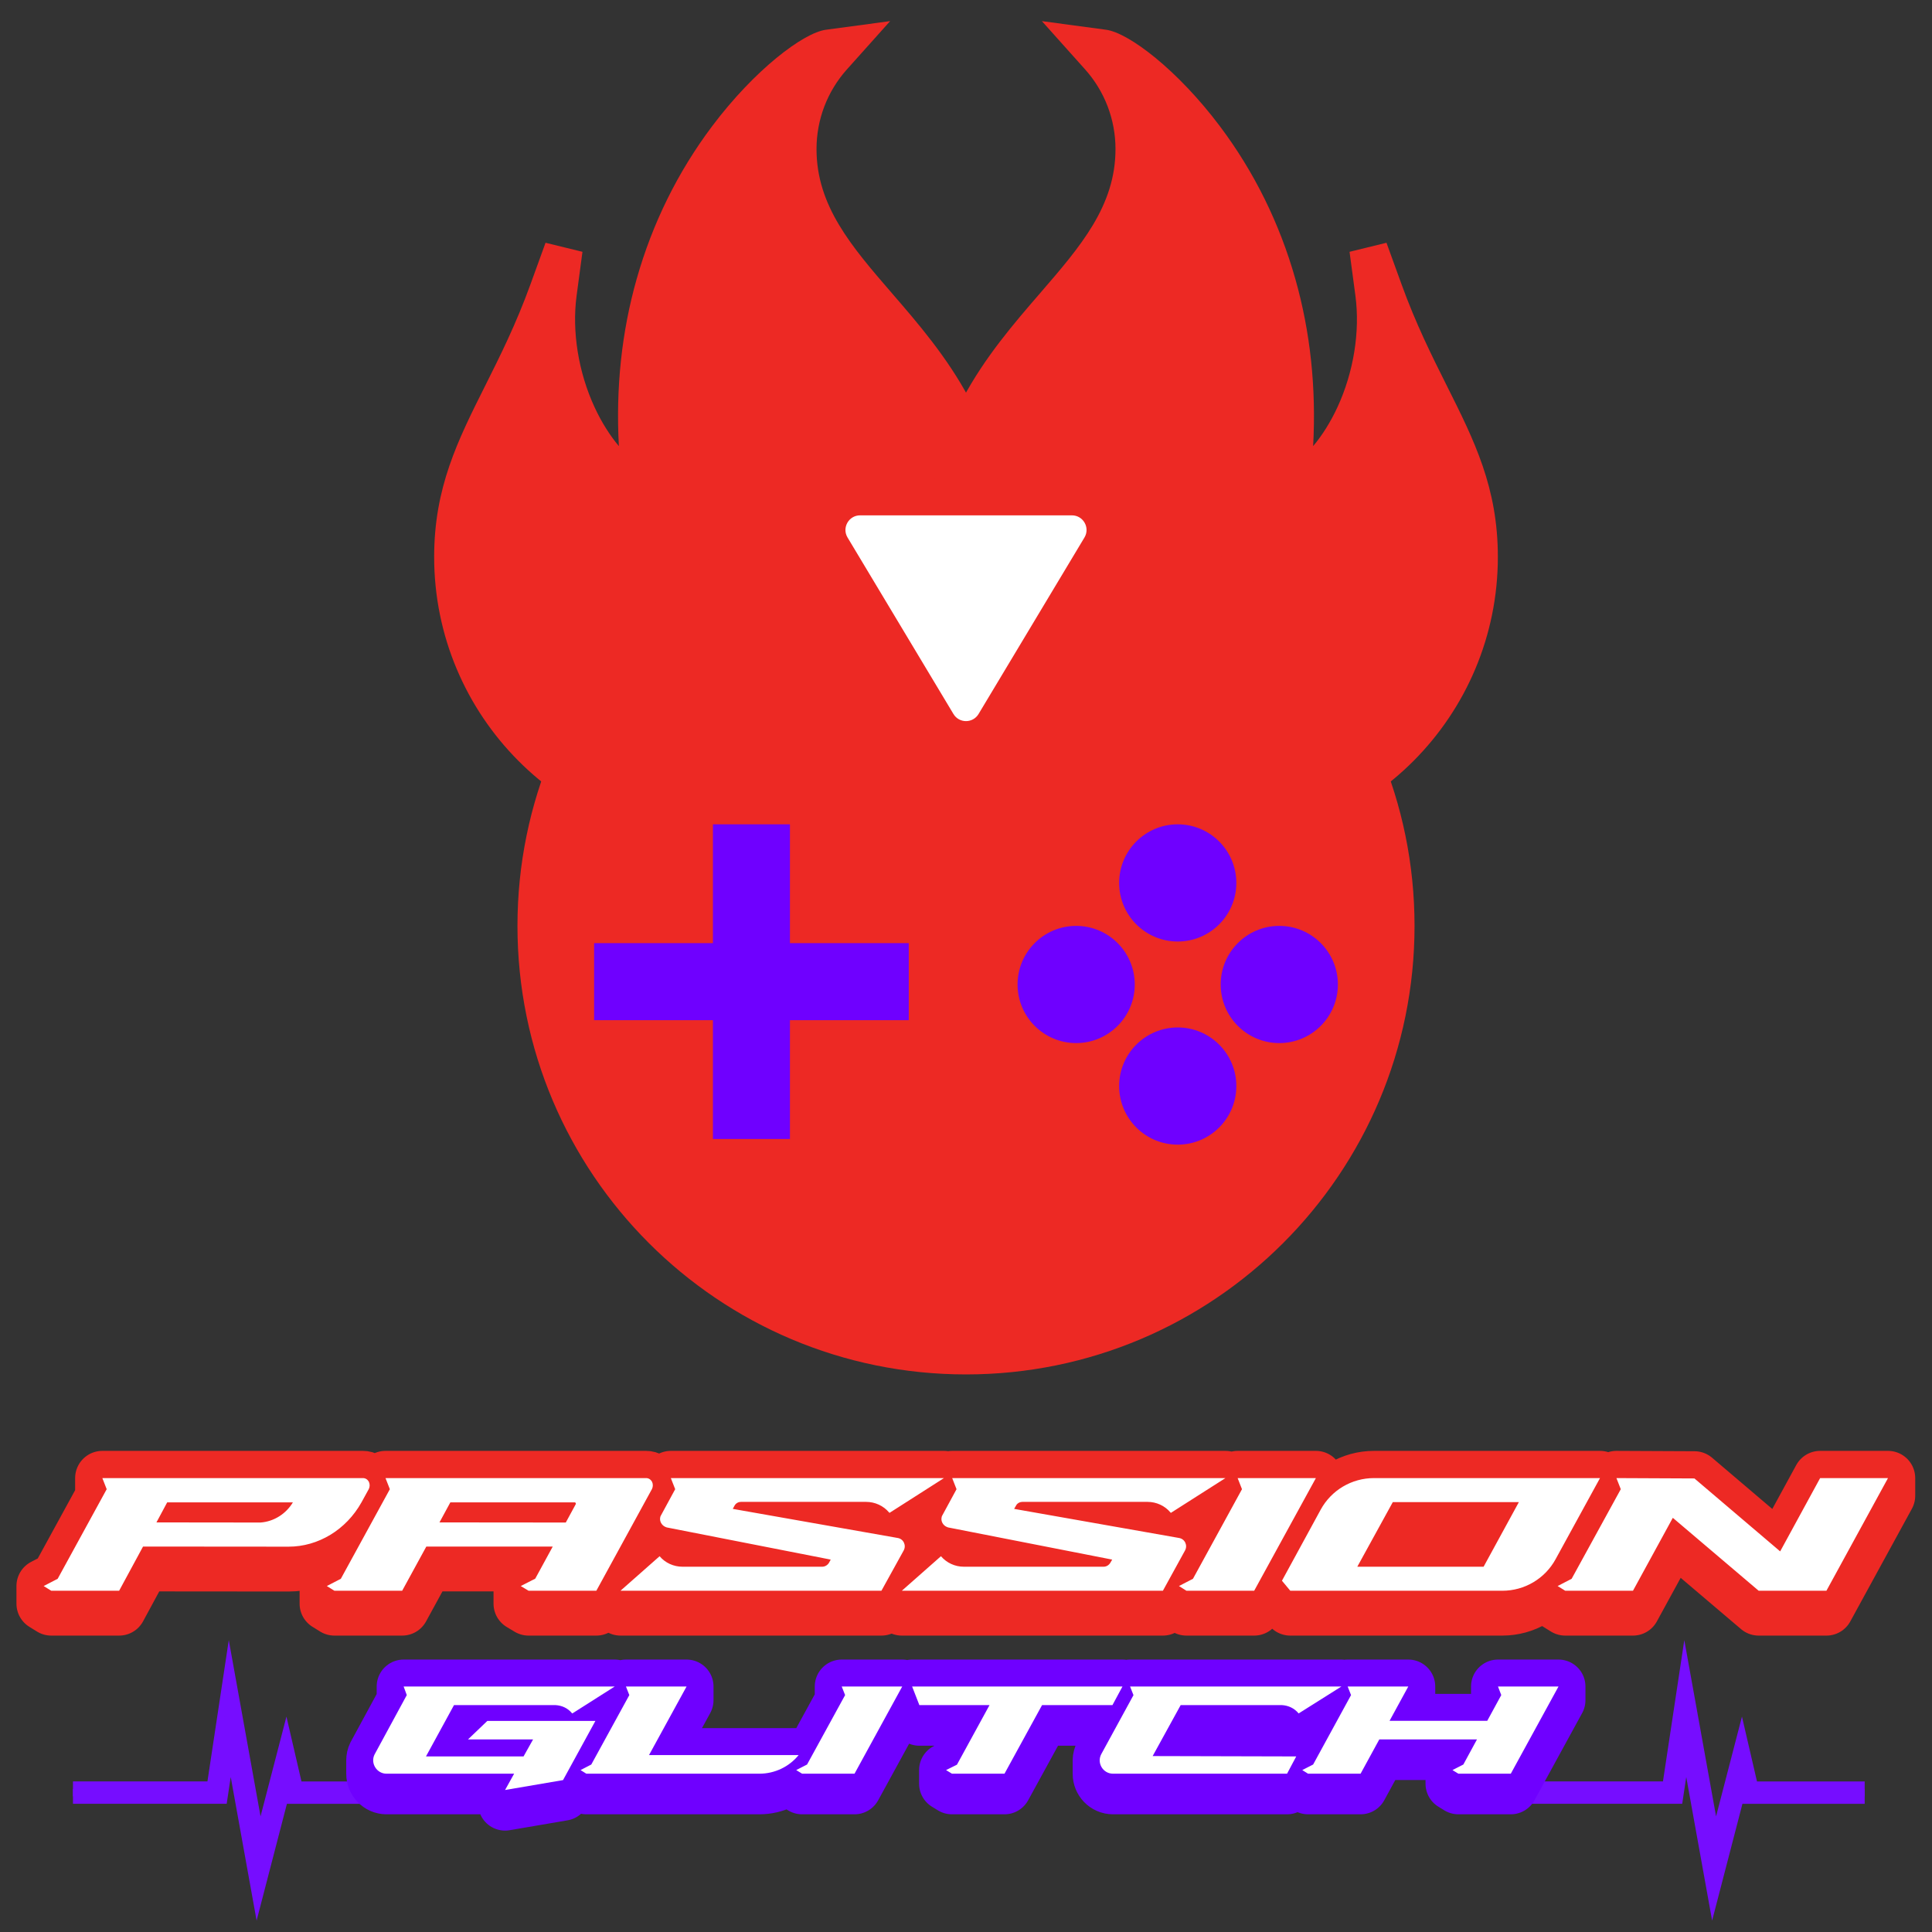
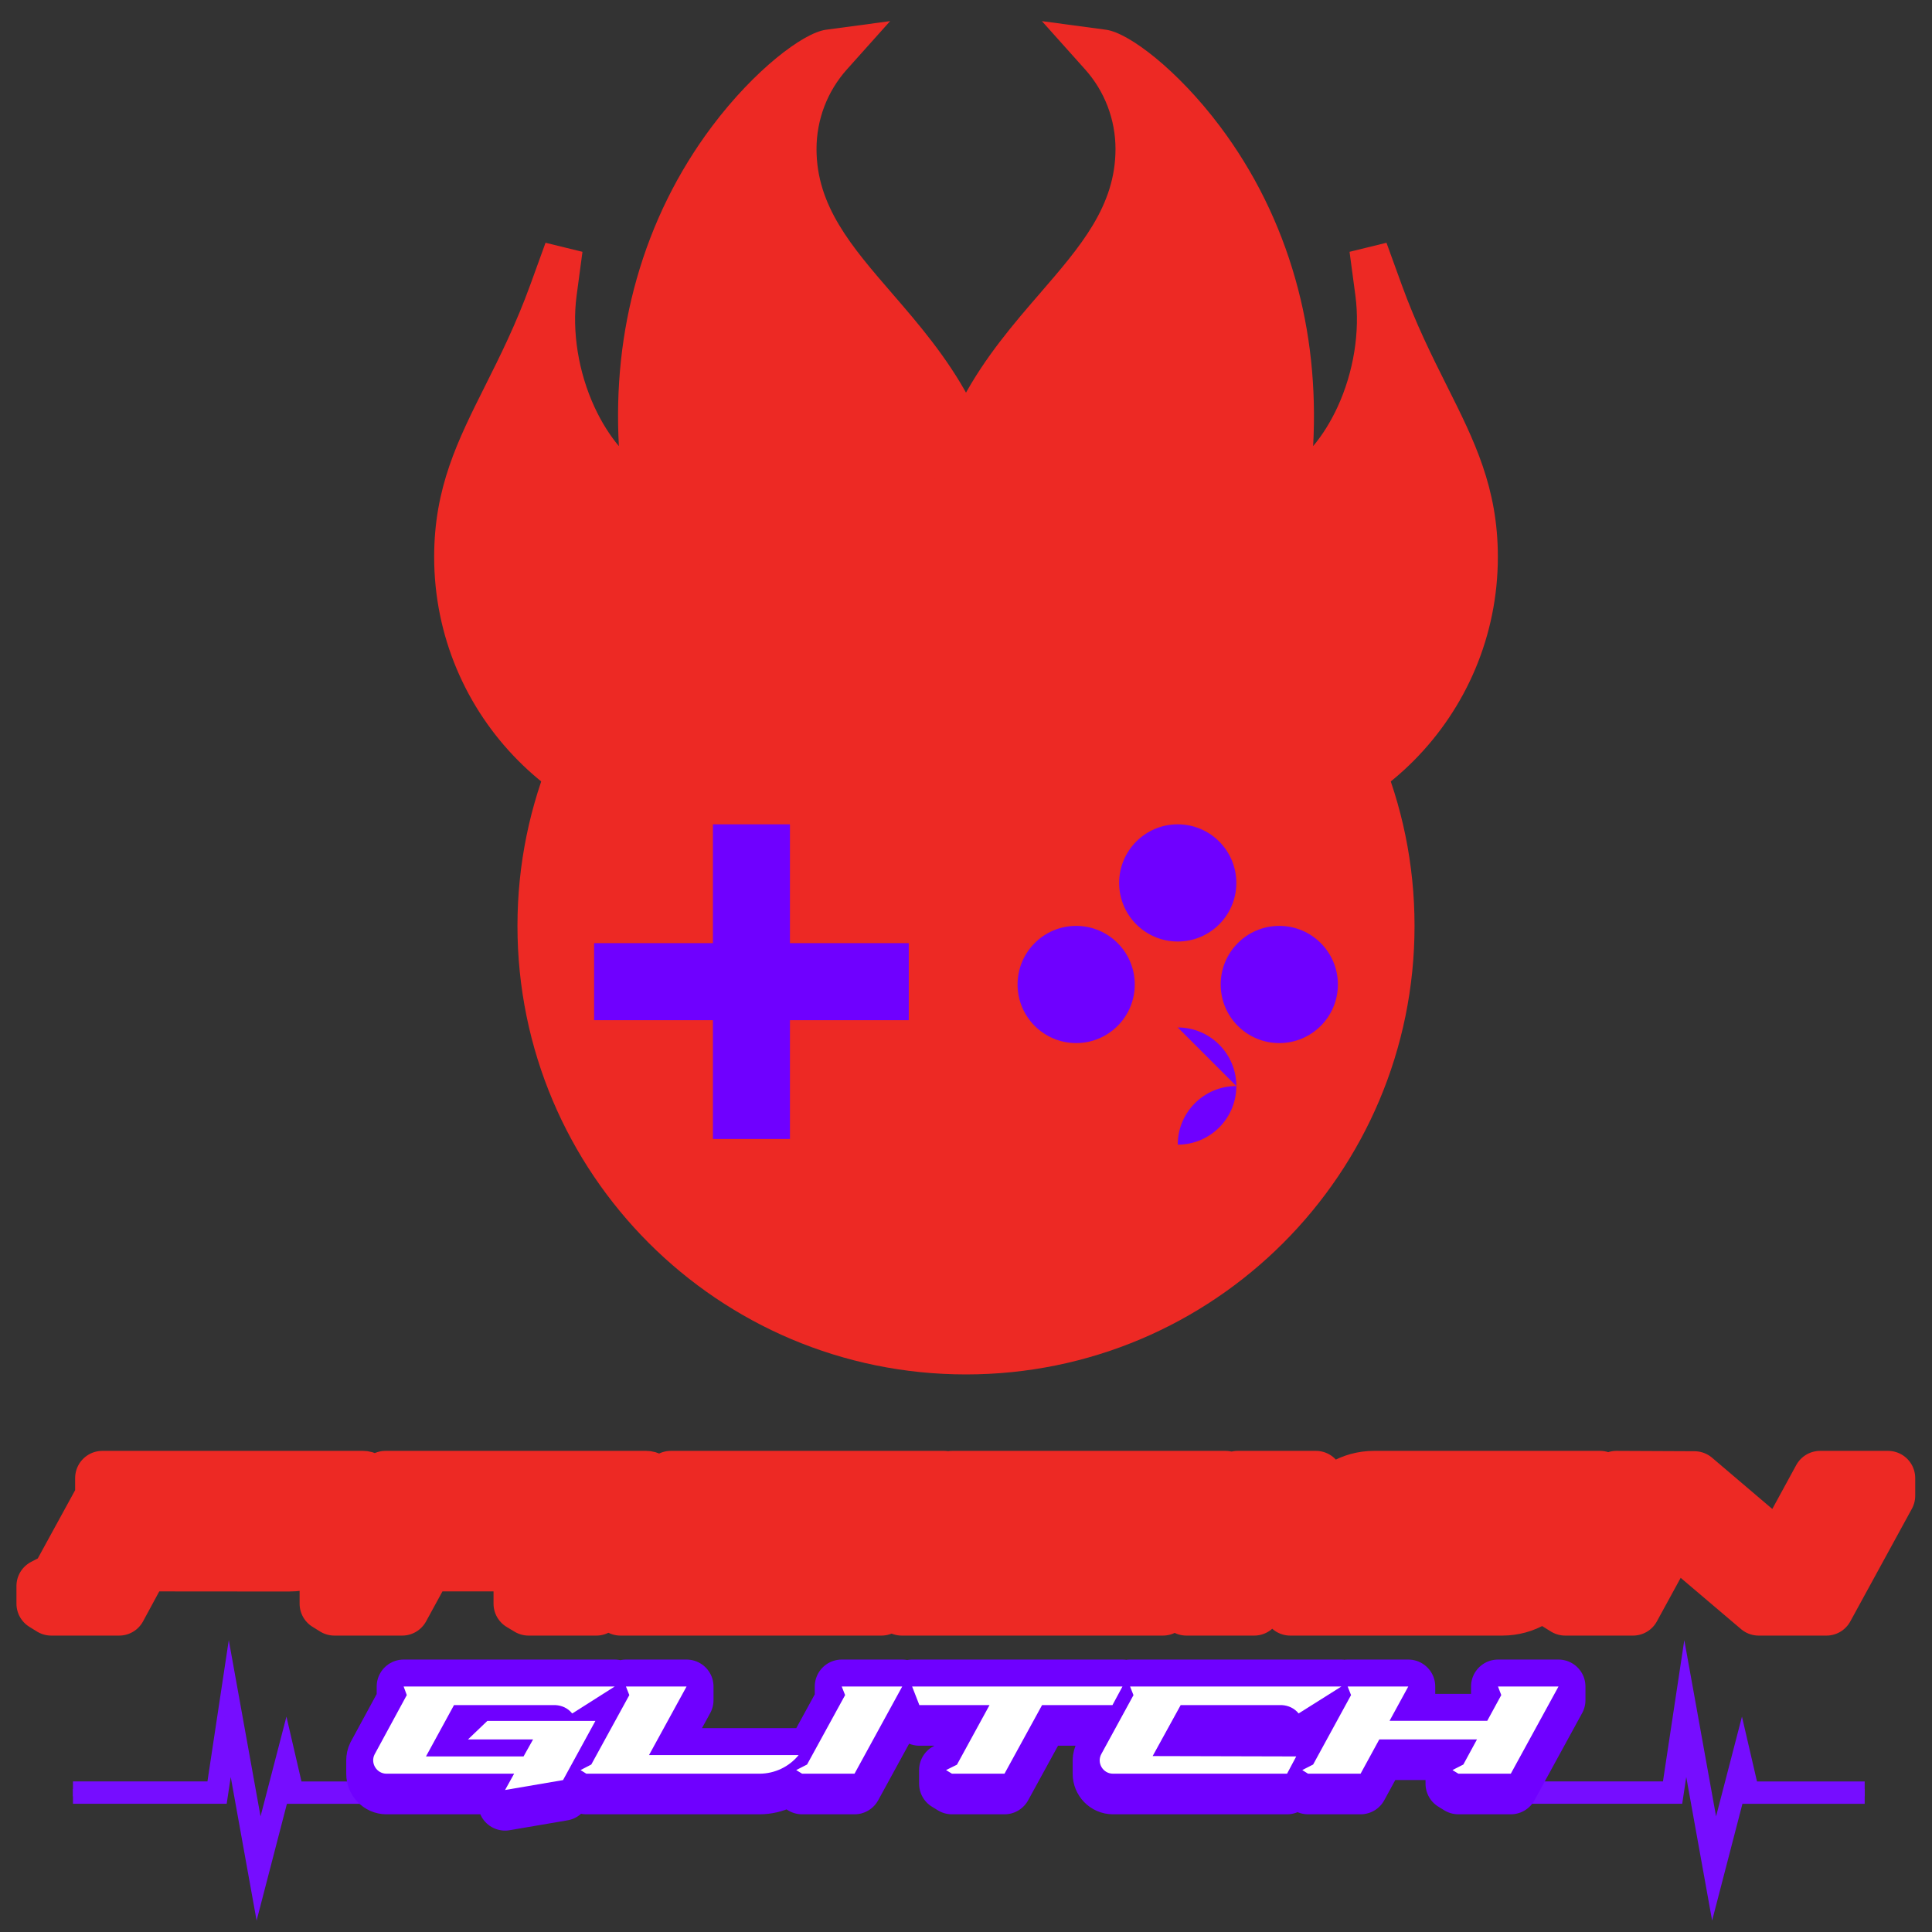
<svg xmlns="http://www.w3.org/2000/svg" width="160px" height="160px" viewBox="0 0 160 160">
  <rect x="0" y="0" width="160" height="160" fill="#333333" stroke="none" />
  <g id="da7P4X_KtuhjK0eRBaC9u">
    <g style="">
      <g id="Layer_2-2">
        <path style="stroke: rgb(193,193,193); stroke-width: 0; stroke-dasharray: none; stroke-linecap: butt; stroke-dashoffset: 0; stroke-linejoin: miter; stroke-miterlimit: 4; fill: rgb(118,13,255); fill-rule: nonzero; opacity: 1;" transform="matrix(0.082 0 0 0.082 140.504 147.441) matrix(1 0 0 1 0 0)  translate(-169.765, -141.63)" d="M 339.53 142.73 L 339.53 165.33 L 216.07 165.33 L 185.46 283.26 L 159.33 138.26 L 155.25 165.26 L 0.00 165.26 L 0.00 142.72 L 135.81 142.72 L 157.36 0.00 L 189.44 178.00 L 215.59 77.27 L 230.77 142.73 Z" stroke-linecap="round" />
      </g>
      <g id="Layer_2-2">
        <path style="stroke: rgb(193,193,193); stroke-width: 0; stroke-dasharray: none; stroke-linecap: butt; stroke-dashoffset: 0; stroke-linejoin: miter; stroke-miterlimit: 4; fill: rgb(118,13,255); fill-rule: nonzero; opacity: 1;" transform="matrix(0.082 0 0 0.082 140.504 147.441) matrix(1 0 0 1 0 5.505)  translate(-169.765, -147.135)" d="M 339.53 150.26 L 339.53 157.80 L 218.80 157.80 L 214.80 140.40 L 186.80 248.17 L 158.68 92.17 L 148.78 157.75 L 0.00 157.75 L 0.00 150.22 L 142.29 150.22 L 158.00 46.10 L 188.09 213.10 L 215.16 108.85 L 224.76 150.28 Z" stroke-linecap="round" />
      </g>
    </g>
  </g>
  <g id="JkT93U4scw7LvqP5V6mwn">
    <g style="">
      <g id="Layer_2-2">
        <path style="stroke: rgb(193,193,193); stroke-width: 0; stroke-dasharray: none; stroke-linecap: butt; stroke-dashoffset: 0; stroke-linejoin: miter; stroke-miterlimit: 4; fill: rgb(118,13,255); fill-rule: nonzero; opacity: 1;" transform="matrix(0.082 0 0 0.082 19.964 147.441) matrix(1 0 0 1 0 0)  translate(-169.765, -141.63)" d="M 339.53 142.73 L 339.53 165.33 L 216.07 165.33 L 185.46 283.26 L 159.33 138.26 L 155.25 165.26 L 0.00 165.26 L 0.00 142.72 L 135.81 142.72 L 157.36 0.00 L 189.44 178.00 L 215.59 77.27 L 230.77 142.73 Z" stroke-linecap="round" />
      </g>
      <g id="Layer_2-2">
        <path style="stroke: rgb(193,193,193); stroke-width: 0; stroke-dasharray: none; stroke-linecap: butt; stroke-dashoffset: 0; stroke-linejoin: miter; stroke-miterlimit: 4; fill: rgb(118,13,255); fill-rule: nonzero; opacity: 1;" transform="matrix(0.082 0 0 0.082 19.964 147.441) matrix(1 0 0 1 0 5.505)  translate(-169.765, -147.135)" d="M 339.53 150.26 L 339.53 157.80 L 218.80 157.80 L 214.80 140.40 L 186.80 248.17 L 158.68 92.17 L 148.78 157.75 L 0.00 157.75 L 0.00 150.22 L 142.29 150.22 L 158.00 46.10 L 188.09 213.10 L 215.16 108.85 L 224.76 150.28 Z" stroke-linecap="round" />
      </g>
    </g>
  </g>
  <g id="at7-IZgr5-KlGCDegD1pz">
    <path style="stroke: rgb(237,41,36); stroke-width: 4.508; stroke-dasharray: none; stroke-linecap: butt; stroke-dashoffset: 0; stroke-linejoin: round; stroke-miterlimit: 4; fill: rgb(237,41,36); fill-rule: nonzero; opacity: 1;" vector-effect="non-scaling-stroke" transform="matrix(1 0 0 1 5 122.409)  translate(0.406, 9.33)" d="M 3.07 -9.33 L 3.07 -7.87 L 3.43 -6.95 L 3.43 -8.41 L 3.07 -9.33 z M -1.79 -0.39 L -1.79 1.07 L -1.16 1.46 L -1.16 0.00 L -1.79 -0.39 z M -1.16 0.00 L -1.16 1.46 L 4.46 1.46 L 4.46 0.00 L -1.16 0.00 z M 4.46 0.00 L 4.46 1.46 L 6.44 -2.20 L 6.44 -3.66 L 4.46 0.00 z M 6.44 -3.66 L 6.44 -2.20 L 18.49 -2.19 L 18.49 -3.65 L 6.44 -3.66 z M 18.49 -3.65 L 18.49 -2.19 C 20.95 -2.19 23.26 -3.59 24.53 -5.86 L 24.53 -7.32 C 23.26 -5.05 20.95 -3.65 18.49 -3.65 z M 24.53 -7.32 L 24.53 -5.86 L 25.14 -6.97 L 25.14 -8.43 L 24.53 -7.32 z M 25.14 -8.43 L 25.14 -6.97 C 25.19 -7.07 25.21 -7.17 25.21 -7.27 L 25.21 -8.73 C 25.21 -8.63 25.18 -8.53 25.14 -8.43 z M 25.14 -9.03 C 25.03 -9.22 24.86 -9.33 24.65 -9.33 L 3.07 -9.33 L 3.43 -8.41 L -0.63 -0.99 L -1.79 -0.39 L -1.16 -0.00 L 4.46 -0.00 L 6.44 -3.66 L 18.49 -3.65 C 20.95 -3.65 23.26 -5.05 24.53 -7.32 L 25.14 -8.43 C 25.19 -8.53 25.21 -8.63 25.21 -8.73 C 25.21 -8.83 25.19 -8.93 25.14 -9.03 z M 7.55 -5.66 L 7.55 -4.20 L 8.44 -5.86 L 8.44 -7.32 L 7.55 -5.66 z M 8.44 -7.32 L 8.44 -5.86 L 18.85 -5.86 L 18.85 -7.32 L 8.44 -7.32 z M 7.55 -5.66 L 8.44 -7.32 L 18.85 -7.32 C 18.28 -6.37 17.28 -5.73 16.17 -5.65 z M 26.52 -9.33 L 26.52 -7.87 L 26.88 -6.95 L 26.88 -8.41 L 26.52 -9.33 z M 21.66 -0.39 L 21.66 1.07 L 22.29 1.46 L 22.29 0.00 L 21.66 -0.39 z M 22.29 0.00 L 22.29 1.46 L 27.90 1.46 L 27.90 0.00 L 22.29 0.00 z M 27.90 0.00 L 27.90 1.46 L 29.90 -2.20 L 29.90 -3.66 L 27.90 0.00 z M 29.90 -3.66 L 29.90 -2.20 L 40.37 -2.20 L 40.37 -3.66 L 29.90 -3.66 z M 37.72 -0.39 L 37.72 1.07 L 38.37 1.46 L 38.37 0.00 L 37.72 -0.39 z M 38.37 0.00 L 38.37 1.46 L 43.98 1.46 L 43.98 0.00 L 38.37 0.00 z M 43.98 0.00 L 43.98 1.46 L 48.59 -6.97 L 48.59 -8.43 L 43.98 0.00 z M 48.59 -8.43 L 48.59 -6.97 C 48.64 -7.07 48.66 -7.17 48.66 -7.27 L 48.66 -8.73 C 48.66 -8.63 48.64 -8.53 48.59 -8.43 z M 48.59 -9.03 C 48.48 -9.22 48.31 -9.33 48.10 -9.33 L 26.52 -9.33 L 26.88 -8.41 L 22.82 -0.99 L 21.66 -0.39 L 22.29 -0.00 L 27.90 -0.00 L 29.90 -3.66 L 40.37 -3.66 L 38.92 -1.00 L 37.72 -0.39 L 38.37 0.00 L 43.98 0.00 L 48.59 -8.43 C 48.63 -8.53 48.66 -8.63 48.66 -8.73 C 48.66 -8.84 48.63 -8.94 48.59 -9.03 z M 30.99 -5.66 L 30.99 -4.20 L 31.89 -5.86 L 31.89 -7.32 L 30.99 -5.66 z M 31.89 -7.32 L 31.89 -5.86 L 42.19 -5.86 L 42.19 -7.32 L 31.89 -7.32 z M 42.19 -7.32 L 42.19 -5.86 C 42.22 -5.86 42.26 -5.84 42.27 -5.80 L 42.27 -7.26 C 42.26 -7.30 42.22 -7.32 42.19 -7.32 z M 42.27 -7.26 L 42.27 -5.80 C 42.28 -5.79 42.29 -5.78 42.29 -5.76 L 42.29 -7.22 C 42.29 -7.23 42.28 -7.25 42.27 -7.26 z M 30.99 -5.66 L 31.89 -7.32 L 42.19 -7.32 C 42.22 -7.32 42.26 -7.30 42.27 -7.26 C 42.28 -7.25 42.28 -7.24 42.28 -7.22 C 42.28 -7.20 42.28 -7.18 42.27 -7.16 L 41.45 -5.65 z M 55.28 -6.78 L 55.28 -5.32 L 55.41 -5.56 L 55.41 -7.02 L 55.28 -6.78 z M 55.41 -7.02 L 55.41 -5.56 C 55.52 -5.78 55.73 -5.90 55.97 -5.90 L 55.97 -7.36 C 55.73 -7.36 55.52 -7.24 55.41 -7.02 z M 55.97 -7.36 L 55.97 -5.90 L 66.32 -5.90 L 66.32 -7.36 L 55.97 -7.36 z M 66.32 -7.36 L 66.32 -5.90 C 67.06 -5.90 67.75 -5.58 68.22 -5.03 L 68.22 -6.49 C 67.75 -7.04 67.06 -7.36 66.32 -7.36 z M 68.22 -6.49 L 68.22 -5.03 L 68.26 -4.99 L 68.26 -6.45 L 68.22 -6.49 z M 68.26 -6.45 L 68.26 -4.99 L 72.77 -7.87 L 72.77 -9.33 L 68.26 -6.45 z M 50.15 -9.33 L 50.15 -7.87 L 50.51 -6.95 L 50.51 -8.41 L 50.15 -9.33 z M 49.26 -5.95 L 49.26 -4.49 C 49.26 -4.39 49.28 -4.27 49.35 -4.14 L 49.35 -5.60 C 49.28 -5.73 49.26 -5.85 49.26 -5.95 z M 49.35 -5.60 L 49.35 -4.14 C 49.51 -3.86 49.79 -3.79 49.83 -3.78 L 49.83 -5.24 C 49.79 -5.25 49.51 -5.32 49.35 -5.60 z M 49.83 -5.24 L 49.83 -3.78 L 63.39 -1.12 L 63.39 -2.58 L 49.83 -5.24 z M 45.98 0.00 L 45.98 1.46 L 67.59 1.46 L 67.59 0.00 L 45.98 0.00 z M 67.59 0.00 L 67.59 1.46 L 69.43 -1.87 L 69.43 -3.33 L 67.59 0.00 z M 69.43 -3.33 L 69.43 -1.87 C 69.49 -1.98 69.52 -2.10 69.52 -2.22 L 69.52 -3.68 C 69.52 -3.56 69.49 -3.44 69.43 -3.33 z M 68.94 -4.37 L 55.28 -6.78 L 55.41 -7.02 C 55.52 -7.24 55.73 -7.36 55.97 -7.36 L 66.32 -7.36 C 67.06 -7.36 67.75 -7.04 68.22 -6.49 L 68.26 -6.45 L 72.77 -9.33 L 50.15 -9.33 L 50.51 -8.41 L 49.30 -6.18 C 49.29 -6.16 49.26 -6.07 49.26 -5.95 C 49.26 -5.85 49.28 -5.73 49.35 -5.60 C 49.51 -5.32 49.79 -5.25 49.83 -5.24 L 63.39 -2.58 L 63.25 -2.32 C 63.13 -2.12 62.91 -1.99 62.69 -1.99 L 51.11 -1.99 C 50.38 -1.99 49.68 -2.31 49.22 -2.86 L 45.98 0.00 L 67.59 0.00 L 69.43 -3.33 C 69.49 -3.44 69.52 -3.56 69.52 -3.68 C 69.52 -4.01 69.29 -4.31 68.94 -4.37 z M 78.58 -6.78 L 78.58 -5.32 L 78.72 -5.56 L 78.72 -7.02 L 78.58 -6.78 z M 78.72 -7.02 L 78.72 -5.56 C 78.82 -5.78 79.04 -5.90 79.28 -5.90 L 79.28 -7.36 C 79.04 -7.36 78.82 -7.24 78.72 -7.02 z M 79.28 -7.36 L 79.28 -5.90 L 89.63 -5.90 L 89.63 -7.36 L 79.28 -7.36 z M 89.63 -7.36 L 89.63 -5.90 C 90.36 -5.90 91.06 -5.58 91.52 -5.03 L 91.52 -6.49 C 91.06 -7.04 90.36 -7.36 89.63 -7.36 z M 91.52 -6.49 L 91.52 -5.03 L 91.56 -4.99 L 91.56 -6.45 L 91.52 -6.49 z M 91.56 -6.45 L 91.56 -4.99 L 96.08 -7.87 L 96.08 -9.33 L 91.56 -6.45 z M 73.45 -9.33 L 73.45 -7.87 L 73.81 -6.95 L 73.81 -8.41 L 73.45 -9.33 z M 72.56 -5.94 L 72.56 -4.48 C 72.56 -4.38 72.58 -4.26 72.65 -4.14 L 72.65 -5.60 C 72.58 -5.72 72.56 -5.84 72.56 -5.94 z M 72.65 -5.60 L 72.65 -4.14 C 72.81 -3.86 73.09 -3.79 73.13 -3.78 L 73.13 -5.24 C 73.09 -5.25 72.81 -5.32 72.65 -5.60 z M 73.13 -5.24 L 73.13 -3.78 L 86.70 -1.12 L 86.70 -2.58 L 73.13 -5.24 z M 69.28 0.00 L 69.28 1.46 L 90.90 1.46 L 90.90 0.00 L 69.28 0.00 z M 90.90 0.00 L 90.90 1.46 L 92.73 -1.87 L 92.73 -3.33 L 90.90 0.00 z M 92.73 -3.33 L 92.73 -1.87 C 92.79 -1.98 92.82 -2.10 92.82 -2.22 L 92.82 -3.68 C 92.82 -3.56 92.79 -3.44 92.73 -3.33 z M 92.24 -4.37 L 78.58 -6.78 L 78.72 -7.02 C 78.82 -7.24 79.04 -7.36 79.28 -7.36 L 89.63 -7.36 C 90.36 -7.36 91.06 -7.04 91.52 -6.49 L 91.56 -6.45 L 96.08 -9.33 L 73.45 -9.33 L 73.81 -8.41 L 72.60 -6.18 C 72.59 -6.16 72.56 -6.06 72.56 -5.94 C 72.56 -5.84 72.58 -5.72 72.65 -5.60 C 72.81 -5.32 73.09 -5.25 73.13 -5.24 L 86.70 -2.58 L 86.55 -2.32 C 86.43 -2.12 86.22 -1.99 85.99 -1.99 L 74.41 -1.99 C 73.68 -1.99 72.99 -2.31 72.52 -2.86 L 69.28 0.00 L 90.90 0.00 L 92.73 -3.33 C 92.79 -3.44 92.82 -3.56 92.82 -3.68 C 92.82 -4.01 92.59 -4.31 92.24 -4.37 z M 97.09 -9.33 L 97.09 -7.87 L 97.45 -6.95 L 97.45 -8.41 L 97.09 -9.33 z M 92.23 -0.39 L 92.23 1.07 L 92.85 1.46 L 92.85 0.00 L 92.23 -0.39 z M 92.85 0.00 L 92.85 1.46 L 98.46 1.46 L 98.46 0.00 L 92.85 0.00 z M 98.46 0.00 L 98.46 1.46 L 103.57 -7.87 L 103.57 -9.33 L 98.46 0.00 z M 103.57 -9.33 L 97.09 -9.33 L 97.45 -8.41 L 93.39 -0.99 L 92.23 -0.39 L 92.85 -0.00 L 98.46 -0.00 z M 123.42 -2.61 L 123.42 -1.15 L 127.10 -7.87 L 127.10 -9.33 L 123.42 -2.61 z M 100.76 -0.83 L 100.76 0.63 L 101.45 1.46 L 101.45 0.00 L 100.76 -0.83 z M 101.45 0.00 L 101.45 1.46 L 119.01 1.46 L 119.01 0.00 L 101.45 0.00 z M 119.01 0.00 L 119.01 1.46 C 120.85 1.46 122.54 0.46 123.42 -1.15 L 123.42 -2.61 C 122.54 -1.00 120.85 0.00 119.01 0.00 z M 123.42 -2.61 L 127.10 -9.33 L 108.38 -9.33 C 106.54 -9.33 104.85 -8.33 103.97 -6.72 L 100.76 -0.83 L 101.45 -0.00 L 119.01 -0.00 C 120.85 -0.00 122.54 -1.00 123.42 -2.61 z M 107.00 -1.99 L 107.00 -0.53 L 109.94 -5.88 L 109.94 -7.34 L 107.00 -1.99 z M 109.94 -7.34 L 109.94 -5.88 L 120.38 -5.88 L 120.38 -7.34 L 109.94 -7.34 z M 107.00 -1.99 L 109.94 -7.34 L 120.38 -7.34 L 117.46 -1.99 z M 128.46 -9.33 L 128.46 -7.87 L 128.82 -6.95 L 128.82 -8.41 L 128.46 -9.33 z M 123.59 -0.39 L 123.59 1.07 L 124.22 1.46 L 124.22 0.00 L 123.59 -0.39 z M 124.22 0.00 L 124.22 1.46 L 129.83 1.46 L 129.83 0.00 L 124.22 0.00 z M 129.83 0.00 L 129.83 1.46 L 133.13 -4.58 L 133.13 -6.04 L 129.83 0.00 z M 133.13 -6.04 L 133.13 -4.58 L 140.24 1.46 L 140.24 0.00 L 133.13 -6.04 z M 140.24 0.00 L 140.24 1.46 L 145.85 1.46 L 145.85 0.00 L 140.24 0.00 z M 145.85 0.00 L 145.85 1.46 L 150.95 -7.87 L 150.95 -9.33 L 145.85 0.00 z M 145.33 -9.33 L 142.02 -3.26 L 134.92 -9.30 L 128.46 -9.33 L 128.82 -8.41 L 124.75 -0.99 L 123.59 -0.39 L 124.22 -0.00 L 129.83 -0.00 L 133.13 -6.04 L 140.24 0.00 L 145.85 0.00 L 150.95 -9.33 z" stroke-linecap="round" />
  </g>
  <g id="4iM3IW8X-IXWsmp6HqC64">
    <g>
      <g id="o7mg5lVf3O8Ih6-AVPLEw">
-         <path style="stroke: rgb(255,0,0); stroke-width: 0; stroke-dasharray: none; stroke-linecap: butt; stroke-dashoffset: 0; stroke-linejoin: miter; stroke-miterlimit: 4; fill: rgb(255,255,255); fill-rule: nonzero; opacity: 1;" d="M30.546,123.309l-0.61,1.11c-1.27,2.27 -3.58,3.67 -6.04,3.67l-12.05,-0.01l-1.98,3.66h-5.62l-0.63,-0.39l1.16,-0.6l4.06,-7.42l-0.36,-0.92h21.58c0.21,0 0.38,0.11 0.49,0.3c0.09,0.2 0.09,0.41 0,0.6zM21.576,126.089c1.11,-0.08 2.11,-0.72 2.68,-1.67h-10.41l-0.89,1.66zM53.996,123.309l-4.61,8.43h-5.61l-0.65,-0.39l1.2,-0.61l1.45,-2.66h-10.47l-2,3.66h-5.61l-0.63,-0.39l1.16,-0.6l4.06,-7.42l-0.36,-0.92h21.58c0.21,0 0.38,0.11 0.49,0.3c0.09,0.18 0.09,0.41 0,0.6zM46.856,126.089l0.82,-1.51c0.02,-0.04 0.02,-0.08 0,-0.1c-0.01,-0.04 -0.05,-0.06 -0.08,-0.06h-10.3l-0.9,1.66zM74.836,128.409l-1.84,3.33h-21.61l3.24,-2.86c0.46,0.55 1.16,0.87 1.89,0.87h11.58c0.22,0 0.44,-0.13 0.56,-0.33l0.14,-0.26l-13.56,-2.66c-0.04,-0.01 -0.32,-0.08 -0.48,-0.36c-0.16,-0.28 -0.07,-0.54 -0.05,-0.58l1.21,-2.23l-0.36,-0.92h22.62l-4.51,2.88l-0.04,-0.04c-0.47,-0.55 -1.16,-0.87 -1.9,-0.87h-10.35c-0.24,0 -0.45,0.12 -0.56,0.34l-0.13,0.24l13.66,2.41c0.48,0.08 0.73,0.61 0.49,1.04zM98.136,128.409l-1.83,3.33h-21.62l3.24,-2.86c0.47,0.55 1.16,0.87 1.89,0.87h11.58c0.23,0 0.44,-0.13 0.56,-0.33l0.15,-0.26l-13.57,-2.66c-0.04,-0.01 -0.32,-0.08 -0.48,-0.36c-0.16,-0.28 -0.06,-0.54 -0.05,-0.58l1.21,-2.23l-0.36,-0.92h22.63l-4.52,2.88l-0.04,-0.04c-0.46,-0.55 -1.16,-0.87 -1.89,-0.87h-10.35c-0.24,0 -0.46,0.12 -0.56,0.34l-0.14,0.24l13.66,2.41c0.48,0.08 0.73,0.61 0.49,1.04zM103.866,131.739h-5.61l-0.62,-0.39l1.16,-0.6l4.06,-7.42l-0.36,-0.92h6.48zM124.416,131.739h-17.56l-0.69,-0.83l3.21,-5.89c0.88,-1.61 2.57,-2.61 4.41,-2.61h18.72l-3.68,6.72c-0.88,1.61 -2.57,2.61 -4.41,2.61zM122.866,129.749l2.92,-5.35h-10.44l-2.94,5.35zM156.356,122.409l-5.1,9.33h-5.61l-7.11,-6.04l-3.3,6.04h-5.61l-0.63,-0.39l1.16,-0.6l4.07,-7.42l-0.36,-0.92l6.46,0.03l7.1,6.04l3.31,-6.07z" stroke-linecap="round" />
-       </g>
+         </g>
    </g>
  </g>
  <g id="JtQlklt71X6-nDYX-Fmo4">
    <path style="stroke: rgb(193,193,193); stroke-width: 0; stroke-dasharray: none; stroke-linecap: butt; stroke-dashoffset: 0; stroke-linejoin: miter; stroke-miterlimit: 4; fill: rgb(237,41,36); fill-rule: nonzero; opacity: 1;" transform="matrix(1 0 0 1 5 122.409)  translate(0.406, 9.33)" d="" stroke-linecap="round" />
  </g>
  <g id="quCeHtwy6f0KKLxF3UI8C">
    <path style="stroke: rgb(193,193,193); stroke-width: 0; stroke-dasharray: none; stroke-linecap: butt; stroke-dashoffset: 0; stroke-linejoin: miter; stroke-miterlimit: 4; fill: rgb(255,0,0); fill-rule: nonzero; opacity: 1;" transform="matrix(1 0 0 1 5 122.409)  translate(0.406, 9.33)" d="" stroke-linecap="round" />
  </g>
  <g id="SLGkscxGB4oSsgJDEBsgT">
    <path style="stroke: rgb(111,0,255); stroke-width: 4.465; stroke-dasharray: none; stroke-linecap: butt; stroke-dashoffset: 0; stroke-linejoin: round; stroke-miterlimit: 4; fill: rgb(111,0,255); fill-rule: nonzero; opacity: 1;" vector-effect="non-scaling-stroke" transform="matrix(1 0 0 1 31.253 139.67)  translate(-0.225, 7.22)" d="M 7.73 -2.84 L 7.73 -1.71 L 13.12 -1.71 L 13.12 -2.84 L 7.73 -2.84 z M 4.25 -1.43 L 4.25 -0.30 L 6.57 -4.55 L 6.57 -5.68 L 4.25 -1.43 z M 6.57 -5.68 L 6.57 -4.55 L 14.98 -4.55 L 14.98 -5.68 L 6.57 -5.68 z M 14.98 -5.68 L 14.98 -4.55 C 15.51 -4.52 15.99 -4.30 16.33 -3.89 L 16.33 -5.02 C 15.99 -5.43 15.51 -5.65 14.98 -5.68 z M 16.33 -5.02 L 16.33 -3.89 L 16.37 -3.86 L 16.37 -4.99 L 16.33 -5.02 z M 16.37 -4.99 L 16.37 -3.86 L 19.88 -6.09 L 19.88 -7.22 L 16.37 -4.99 z M 2.40 -7.22 L 2.40 -6.09 L 2.66 -5.38 L 2.66 -6.51 L 2.40 -7.22 z M -0.12 -1.11 L -0.12 0.02 C -0.12 0.60 0.35 1.13 0.98 1.13 L 0.98 0.00 C 0.35 0.00 -0.12 -0.53 -0.12 -1.11 z M 0.98 0.00 L 0.98 1.13 L 11.55 1.13 L 11.55 0.00 L 0.98 0.00 z M 10.80 1.35 L 10.80 2.48 L 15.60 1.66 L 15.60 0.53 L 10.80 1.35 z M 15.60 0.53 L 15.60 1.66 L 18.28 -3.24 L 18.28 -4.37 L 15.60 0.53 z M 9.33 -4.37 L 7.73 -2.84 L 13.12 -2.84 L 12.33 -1.43 L 4.25 -1.43 L 6.57 -5.68 L 14.98 -5.68 C 15.51 -5.65 15.99 -5.43 16.33 -5.02 L 16.37 -4.99 L 19.88 -7.22 L 2.40 -7.22 L 2.66 -6.51 L -0.01 -1.59 C -0.09 -1.43 -0.12 -1.27 -0.12 -1.11 C -0.12 -0.53 0.35 0.00 0.98 0.00 L 11.55 0.00 L 10.80 1.35 L 15.60 0.53 L 18.28 -4.37 z M 22.72 -1.54 L 22.72 -0.41 L 25.83 -6.09 L 25.83 -7.22 L 22.72 -1.54 z M 20.81 -7.22 L 20.81 -6.09 L 21.09 -5.38 L 21.09 -6.51 L 20.81 -7.22 z M 17.05 -0.30 L 17.05 0.83 L 17.53 1.13 L 17.53 0.00 L 17.05 -0.30 z M 17.53 0.00 L 17.53 1.13 L 31.86 1.13 L 31.86 0.00 L 17.53 0.00 z M 31.86 0.00 L 31.86 1.13 C 33.14 1.13 34.33 0.55 35.11 -0.41 L 35.11 -1.54 C 34.33 -0.58 33.14 0.00 31.86 0.00 z M 35.11 -1.54 L 22.72 -1.54 L 25.83 -7.22 L 20.81 -7.22 L 21.09 -6.51 L 17.94 -0.76 L 17.05 -0.30 L 17.53 0.00 L 31.86 0.00 C 33.14 0.00 34.33 -0.58 35.11 -1.54 z M 38.68 -7.22 L 38.68 -6.09 L 38.96 -5.38 L 38.96 -6.51 L 38.68 -7.22 z M 34.91 -0.30 L 34.91 0.83 L 35.40 1.13 L 35.40 0.00 L 34.91 -0.30 z M 35.40 0.00 L 35.40 1.13 L 39.74 1.13 L 39.74 0.00 L 35.40 0.00 z M 39.74 0.00 L 39.74 1.13 L 43.69 -6.09 L 43.69 -7.22 L 39.74 0.00 z M 43.69 -7.22 L 38.68 -7.22 L 38.96 -6.51 L 35.81 -0.76 L 34.91 -0.30 L 35.40 0.00 L 39.74 0.00 z M 44.51 -7.22 L 44.51 -6.09 L 45.11 -4.55 L 45.11 -5.68 L 44.51 -7.22 z M 45.11 -5.68 L 45.11 -4.55 L 50.92 -4.55 L 50.92 -5.68 L 45.11 -5.68 z M 47.32 -0.30 L 47.32 0.83 L 47.81 1.13 L 47.81 0.00 L 47.32 -0.30 z M 47.81 0.00 L 47.81 1.13 L 52.16 1.13 L 52.16 0.00 L 47.81 0.00 z M 52.16 0.00 L 52.16 1.13 L 55.26 -4.53 L 55.26 -5.66 L 52.16 0.00 z M 55.26 -5.66 L 55.26 -4.53 L 55.27 -4.55 L 55.27 -5.68 L 55.26 -5.66 z M 55.27 -5.68 L 55.27 -4.55 L 61.10 -4.55 L 61.10 -5.68 L 55.27 -5.68 z M 61.10 -5.68 L 61.10 -4.55 L 61.93 -6.09 L 61.93 -7.22 L 61.10 -5.68 z M 61.93 -7.22 L 44.51 -7.22 L 45.11 -5.68 L 50.92 -5.68 L 48.23 -0.76 L 48.21 -0.74 L 47.32 -0.30 L 47.81 0.00 L 52.16 0.00 L 55.26 -5.66 L 55.27 -5.68 L 61.10 -5.68 z M 76.52 -4.99 L 76.52 -3.86 L 80.06 -6.09 L 80.06 -7.22 L 76.52 -4.99 z M 62.56 -7.22 L 62.56 -6.09 L 62.84 -5.38 L 62.84 -6.51 L 62.56 -7.22 z M 62.84 -6.51 L 62.84 -5.38 L 62.85 -5.39 L 62.85 -6.52 L 62.84 -6.51 z M 60.04 -1.11 L 60.04 0.02 C 60.04 0.60 60.51 1.13 61.15 1.13 L 61.15 0.00 C 60.51 0.00 60.04 -0.53 60.04 -1.11 z M 61.15 0.00 L 61.15 1.13 L 75.56 1.13 L 75.56 0.00 L 61.15 0.00 z M 75.56 0.00 L 75.56 1.13 L 76.32 -0.30 L 76.32 -1.43 L 75.56 0.00 z M 64.43 -1.46 L 64.43 -0.33 L 66.75 -4.55 L 66.75 -5.68 L 64.43 -1.46 z M 66.75 -5.68 L 66.75 -4.55 L 75.14 -4.55 L 75.14 -5.68 L 66.75 -5.68 z M 75.14 -5.68 L 75.14 -4.55 C 75.66 -4.52 76.16 -4.30 76.52 -3.86 L 76.52 -4.99 C 76.16 -5.43 75.66 -5.65 75.14 -5.68 z M 76.52 -4.99 L 80.06 -7.22 L 62.56 -7.22 L 62.84 -6.51 L 62.85 -6.52 L 60.18 -1.63 C 60.09 -1.46 60.04 -1.28 60.04 -1.11 C 60.04 -0.53 60.51 -0.00 61.15 -0.00 L 75.56 -0.00 L 76.32 -1.43 L 64.43 -1.46 L 66.75 -5.68 L 75.14 -5.68 C 75.66 -5.65 76.16 -5.43 76.52 -4.99 z M 93.03 -7.22 L 93.03 -6.09 L 93.30 -5.38 L 93.30 -6.51 L 93.03 -7.22 z M 84.05 -4.38 L 84.05 -3.25 L 85.60 -6.09 L 85.60 -7.22 L 84.05 -4.38 z M 80.58 -7.22 L 80.58 -6.09 L 80.86 -5.38 L 80.86 -6.51 L 80.58 -7.22 z M 76.82 -0.30 L 76.82 0.83 L 77.30 1.13 L 77.30 0.00 L 76.82 -0.30 z M 77.30 0.00 L 77.30 1.13 L 81.65 1.13 L 81.65 0.00 L 77.30 0.00 z M 81.65 0.00 L 81.65 1.13 L 83.20 -1.71 L 83.20 -2.84 L 81.65 0.00 z M 83.20 -2.84 L 83.20 -1.71 L 91.29 -1.71 L 91.29 -2.84 L 83.20 -2.84 z M 89.26 -0.30 L 89.26 0.83 L 89.75 1.13 L 89.75 0.00 L 89.26 -0.30 z M 89.75 0.00 L 89.75 1.13 L 94.09 1.13 L 94.09 0.00 L 89.75 0.00 z M 94.09 0.00 L 94.09 1.13 L 98.04 -6.09 L 98.04 -7.22 L 94.09 0.00 z M 98.04 -7.22 L 93.03 -7.22 L 93.30 -6.51 L 92.14 -4.38 L 84.05 -4.38 L 85.60 -7.22 L 80.58 -7.22 L 80.86 -6.51 L 77.72 -0.76 L 76.82 -0.30 L 77.30 0.00 L 81.65 0.00 L 83.20 -2.84 L 91.29 -2.84 L 90.16 -0.76 L 89.26 -0.30 L 89.75 0.00 L 94.09 0.00 z" stroke-linecap="round" />
  </g>
  <g id="C0N1D-8dvpOCYRfLNJTVR">
    <g>
      <g id="S6wMCcc4v7-oh_y4_NVLk">
        <path style="stroke: rgb(255,0,0); stroke-width: 0; stroke-dasharray: none; stroke-linecap: butt; stroke-dashoffset: 0; stroke-linejoin: miter; stroke-miterlimit: 4; fill: rgb(255,255,255); fill-rule: nonzero; opacity: 1;" d="M49.308,142.52l-2.68,4.9l-4.8,0.82l0.75,-1.35h-10.57c-0.81,0 -1.35,-0.87 -0.99,-1.59l2.67,-4.92l-0.26,-0.71h17.48l-3.51,2.23l-0.04,-0.03c-0.34,-0.41 -0.82,-0.63 -1.35,-0.66h-8.41l-2.32,4.25h8.08l0.79,-1.41h-5.39l1.6,-1.53zM62.888,146.89h-14.33l-0.48,-0.3l0.89,-0.46l3.15,-5.75l-0.28,-0.71h5.02l-3.11,5.68h12.39c-0.78,0.96 -1.97,1.54 -3.25,1.54zM70.768,146.89h-4.34l-0.49,-0.3l0.9,-0.46l3.15,-5.75l-0.28,-0.71h5.01zM92.128,141.21h-5.83l-0.01,0.02l-3.1,5.66h-4.35l-0.49,-0.3l0.89,-0.44l0.02,-0.02l2.69,-4.92h-5.81l-0.6,-1.54h17.42zM106.168,141.21h-8.39l-2.32,4.22l11.89,0.03l-0.76,1.43h-14.41c-0.84,0 -1.37,-0.9 -0.97,-1.63l2.67,-4.89l-0.01,0.01l-0.28,-0.71h17.5l-3.54,2.23c-0.36,-0.44 -0.86,-0.66 -1.38,-0.69zM125.118,146.89h-4.34l-0.49,-0.3l0.9,-0.46l1.13,-2.08h-8.09l-1.55,2.84h-4.35l-0.48,-0.3l0.9,-0.46l3.14,-5.75l-0.28,-0.71h5.02l-1.55,2.84h8.09l1.16,-2.13l-0.27,-0.71h5.01z" stroke-linecap="round" />
      </g>
    </g>
  </g>
  <g id="d7uFHWiS55ywU6D-Rzqwe">
    <path style="stroke: rgb(193,193,193); stroke-width: 0; stroke-dasharray: none; stroke-linecap: butt; stroke-dashoffset: 0; stroke-linejoin: miter; stroke-miterlimit: 4; fill: rgb(111,0,255); fill-rule: nonzero; opacity: 1;" transform="matrix(1 0 0 1 31.253 139.67)  translate(-0.225, 7.22)" d="" stroke-linecap="round" />
  </g>
  <g id="qvHKjYxxYltRZbsPpDzLl">
    <path style="stroke: rgb(193,193,193); stroke-width: 0; stroke-dasharray: none; stroke-linecap: butt; stroke-dashoffset: 0; stroke-linejoin: miter; stroke-miterlimit: 4; fill: rgb(255,0,0); fill-rule: nonzero; opacity: 1;" transform="matrix(1 0 0 1 31.253 139.67)  translate(-0.225, 7.22)" d="" stroke-linecap="round" />
  </g>
  <g id="j8UUO0cyHuxfT69Qr7qT0">
    <g style="">
      <g id="YebcwGU0IiaBsPJdTpDop">
        <path style="stroke: rgb(193,193,193); stroke-width: 0; stroke-dasharray: none; stroke-linecap: butt; stroke-dashoffset: 0; stroke-linejoin: miter; stroke-miterlimit: 4; fill: rgb(237,41,36); fill-rule: nonzero; opacity: 1;" transform="matrix(0.1 0 0 0.1 59.704 35.874) matrix(1.333 0 0 1.333 0 0)  translate(-178.162, -256)" d="M 178.16 512.00 C 79.92 512.00 0.00 431.63 0.00 332.85 C 0.00 289.80 14.66 260.53 31.65 226.64 C 41.07 207.82 50.82 188.36 59.83 163.53 L 69.20 137.70 C 83.01 141.08 78.33 139.94 92.14 143.32 L 88.50 170.56 C 85.53 192.82 89.59 218.06 99.64 239.82 C 103.91 249.05 109.05 257.24 114.76 264.05 C 112.78 227.91 116.48 193.07 125.84 160.11 C 135.64 125.56 151.37 93.71 172.59 65.43 C 199.01 30.23 229.34 7.25 243.41 5.36 L 283.28 0.00 L 256.45 29.98 C 244.26 43.59 237.55 61.16 237.55 79.46 C 237.55 114.83 259.25 139.93 284.36 168.99 C 300.47 187.62 318.72 208.73 332.54 234.68 C 348.55 264.71 356.32 296.82 356.32 332.85 C 356.32 431.63 276.40 512.00 178.16 512.00 z M 178.16 512.00" stroke-linecap="round" />
      </g>
    </g>
  </g>
  <g id="zMva5cUjQ-4c8jIumcXPN">
    <g style="">
      <g id="YebcwGU0IiaBsPJdTpDop">
        <path style="stroke: rgb(193,193,193); stroke-width: 0; stroke-dasharray: none; stroke-linecap: butt; stroke-dashoffset: 0; stroke-linejoin: miter; stroke-miterlimit: 4; fill: rgb(237,41,36); fill-rule: nonzero; opacity: 1;" transform="matrix(-0.1 0 0 0.1 100.297 35.874) matrix(1.333 0 0 1.333 0 0)  translate(-178.162, -256)" d="M 178.16 512.00 C 79.92 512.00 0.00 431.63 0.00 332.85 C 0.00 289.80 14.66 260.53 31.65 226.64 C 41.07 207.82 50.82 188.36 59.83 163.53 L 69.20 137.70 C 83.01 141.08 78.33 139.94 92.14 143.32 L 88.50 170.56 C 85.53 192.82 89.59 218.06 99.64 239.82 C 103.91 249.05 109.05 257.24 114.76 264.05 C 112.78 227.91 116.48 193.07 125.84 160.11 C 135.64 125.56 151.37 93.71 172.59 65.43 C 199.01 30.23 229.34 7.25 243.41 5.36 L 283.28 0.00 L 256.45 29.98 C 244.26 43.59 237.55 61.16 237.55 79.46 C 237.55 114.83 259.25 139.93 284.36 168.99 C 300.47 187.62 318.72 208.73 332.54 234.68 C 348.55 264.71 356.32 296.82 356.32 332.85 C 356.32 431.63 276.40 512.00 178.16 512.00 z M 178.16 512.00" stroke-linecap="round" />
      </g>
    </g>
  </g>
  <g id="IUsnhlMiF1K7JVPXU4l4E">
    <g style="">
      <g id="Layer_1-2">
        <path style="stroke: rgb(193,193,193); stroke-width: 0; stroke-dasharray: none; stroke-linecap: butt; stroke-dashoffset: 0; stroke-linejoin: miter; stroke-miterlimit: 4; fill: rgb(237,41,36); fill-rule: nonzero; opacity: 1;" d="M42.854,76.678c0,-20.515 16.631,-37.146 37.146,-37.146c20.515,0 37.146,16.631 37.146,37.146c0,20.515 -16.631,37.146 -37.146,37.146c-20.515,0 -37.146,-16.631 -37.146,-37.146z" stroke-linecap="round" />
      </g>
    </g>
  </g>
  <g id="UmY_fubNTyI-y4pKzuoFw">
    <g style="">
      <g id="Layer_1-2">
        <path style="stroke: rgb(193,193,193); stroke-width: 0; stroke-dasharray: none; stroke-linecap: butt; stroke-dashoffset: 0; stroke-linejoin: miter; stroke-miterlimit: 4; fill: rgb(111,0,255); fill-rule: nonzero; opacity: 1;" d="M84.27,81.531c0,-2.68 2.173,-4.853 4.853,-4.853c2.68,0 4.853,2.173 4.853,4.853c0,2.68 -2.173,4.853 -4.853,4.853c-2.68,0 -4.853,-2.173 -4.853,-4.853z" stroke-linecap="round" />
      </g>
    </g>
  </g>
  <g id="11hj-1Xs6i4y8kDMbaA23">
    <g style="">
      <g id="Layer_1-2">
        <path style="stroke: rgb(193,193,193); stroke-width: 0; stroke-dasharray: none; stroke-linecap: butt; stroke-dashoffset: 0; stroke-linejoin: miter; stroke-miterlimit: 4; fill: rgb(111,0,255); fill-rule: nonzero; opacity: 1;" d="M101.092,81.531c0,-2.68 2.173,-4.853 4.853,-4.853c2.68,0 4.853,2.173 4.853,4.853c0,2.68 -2.173,4.853 -4.853,4.853c-2.68,0 -4.853,-2.173 -4.853,-4.853z" stroke-linecap="round" />
      </g>
    </g>
  </g>
  <g id="BYP_7YPHBj3DRL8QfhveS">
    <g style="">
      <g id="Layer_1-2">
        <path style="stroke: rgb(193,193,193); stroke-width: 0; stroke-dasharray: none; stroke-linecap: butt; stroke-dashoffset: 0; stroke-linejoin: miter; stroke-miterlimit: 4; fill: rgb(111,0,255); fill-rule: nonzero; opacity: 1;" d="M97.535,68.267c2.68,0 4.853,2.173 4.853,4.853c0,2.68 -2.173,4.853 -4.853,4.853c-2.68,0 -4.853,-2.173 -4.853,-4.853c0,-2.68 2.173,-4.853 4.853,-4.853z" stroke-linecap="round" />
      </g>
    </g>
  </g>
  <g id="VQD6ctKRcJkDHTM5pETRo">
    <g style="">
      <g id="Layer_1-2">
-         <path style="stroke: rgb(193,193,193); stroke-width: 0; stroke-dasharray: none; stroke-linecap: butt; stroke-dashoffset: 0; stroke-linejoin: miter; stroke-miterlimit: 4; fill: rgb(111,0,255); fill-rule: nonzero; opacity: 1;" d="M97.535,85.089c2.68,0 4.853,2.173 4.853,4.853c0,2.68 -2.173,4.853 -4.853,4.853c-2.68,0 -4.853,-2.173 -4.853,-4.853c0,-2.68 2.173,-4.853 4.853,-4.853z" stroke-linecap="round" />
+         <path style="stroke: rgb(193,193,193); stroke-width: 0; stroke-dasharray: none; stroke-linecap: butt; stroke-dashoffset: 0; stroke-linejoin: miter; stroke-miterlimit: 4; fill: rgb(111,0,255); fill-rule: nonzero; opacity: 1;" d="M97.535,85.089c2.68,0 4.853,2.173 4.853,4.853c0,2.68 -2.173,4.853 -4.853,4.853c0,-2.68 2.173,-4.853 4.853,-4.853z" stroke-linecap="round" />
      </g>
    </g>
  </g>
  <g id="e1xfxr7qV591ytPMDsqKq">
    <g style="">
      <g id="Layer_1-2">
        <path style="stroke: rgb(193,193,193); stroke-width: 0; stroke-dasharray: none; stroke-linecap: butt; stroke-dashoffset: 0; stroke-linejoin: miter; stroke-miterlimit: 4; fill: rgb(111,0,255); fill-rule: nonzero; opacity: 1;" d="M49.201,78.107h26.059v6.379h-26.059z" stroke-linecap="round" />
      </g>
    </g>
  </g>
  <g id="_rf9MG2JddbcMK5IwG0jF">
    <g style="">
      <g id="Layer_1-2">
        <path style="stroke: rgb(193,193,193); stroke-width: 0; stroke-dasharray: none; stroke-linecap: butt; stroke-dashoffset: 0; stroke-linejoin: miter; stroke-miterlimit: 4; fill: rgb(111,0,255); fill-rule: nonzero; opacity: 1;" d="M65.42,68.267v26.059h-6.379v-26.059z" stroke-linecap="round" />
      </g>
    </g>
  </g>
  <g id="L7UmDlwJVD1iddJYD67bA">
    <g style="">
      <g id="Layer_1">
-         <path style="stroke: rgb(193,193,193); stroke-width: 0; stroke-dasharray: none; stroke-linecap: butt; stroke-dashoffset: 0; stroke-linejoin: miter; stroke-miterlimit: 4; fill: rgb(255,255,255); fill-rule: nonzero; opacity: 1;" transform="matrix(-0.039 0 0 -0.039 80 51.199) matrix(1 0 0 1 0 0)  translate(-256, -256)" d="M 507.52 427.39 L 282.65 52.62 C 270.58 32.49 241.42 32.49 229.34 52.62 L 4.48 427.39 C -7.95 448.11 6.97 474.47 31.13 474.47 L 480.87 474.47 C 505.03 474.47 519.96 448.11 507.52 427.39 z" stroke-linecap="round" />
-       </g>
+         </g>
    </g>
  </g>
</svg>